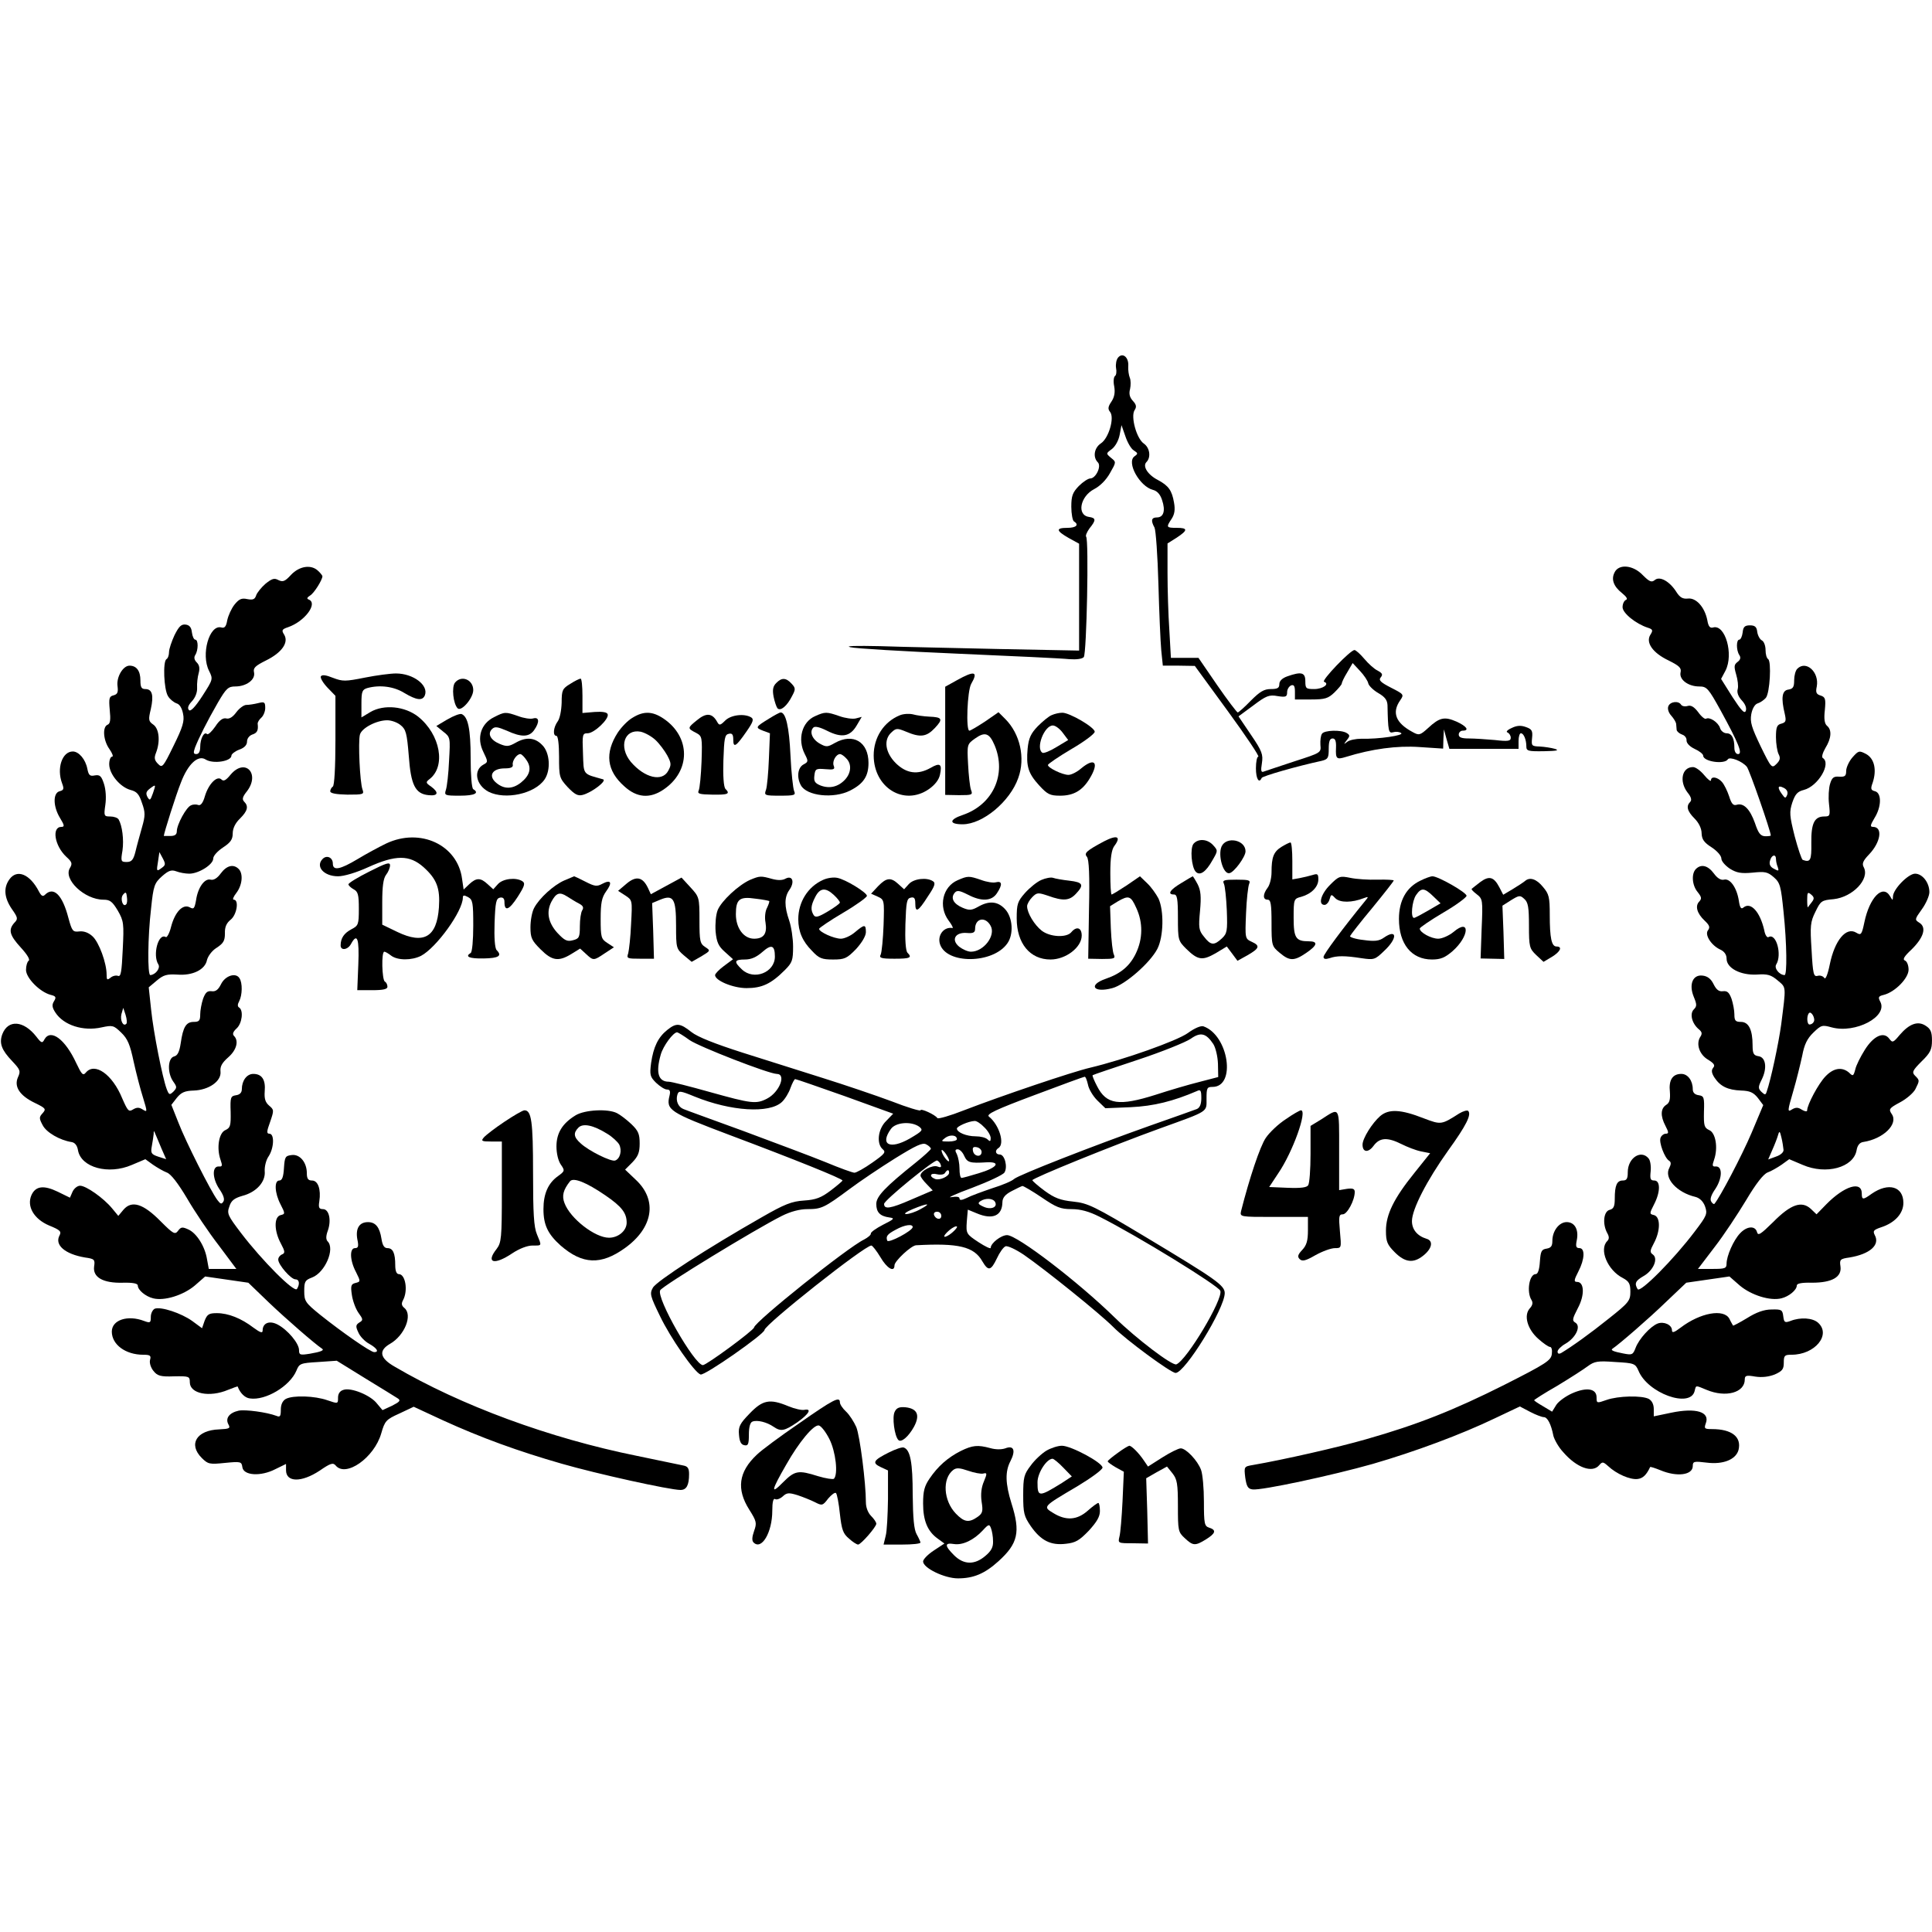
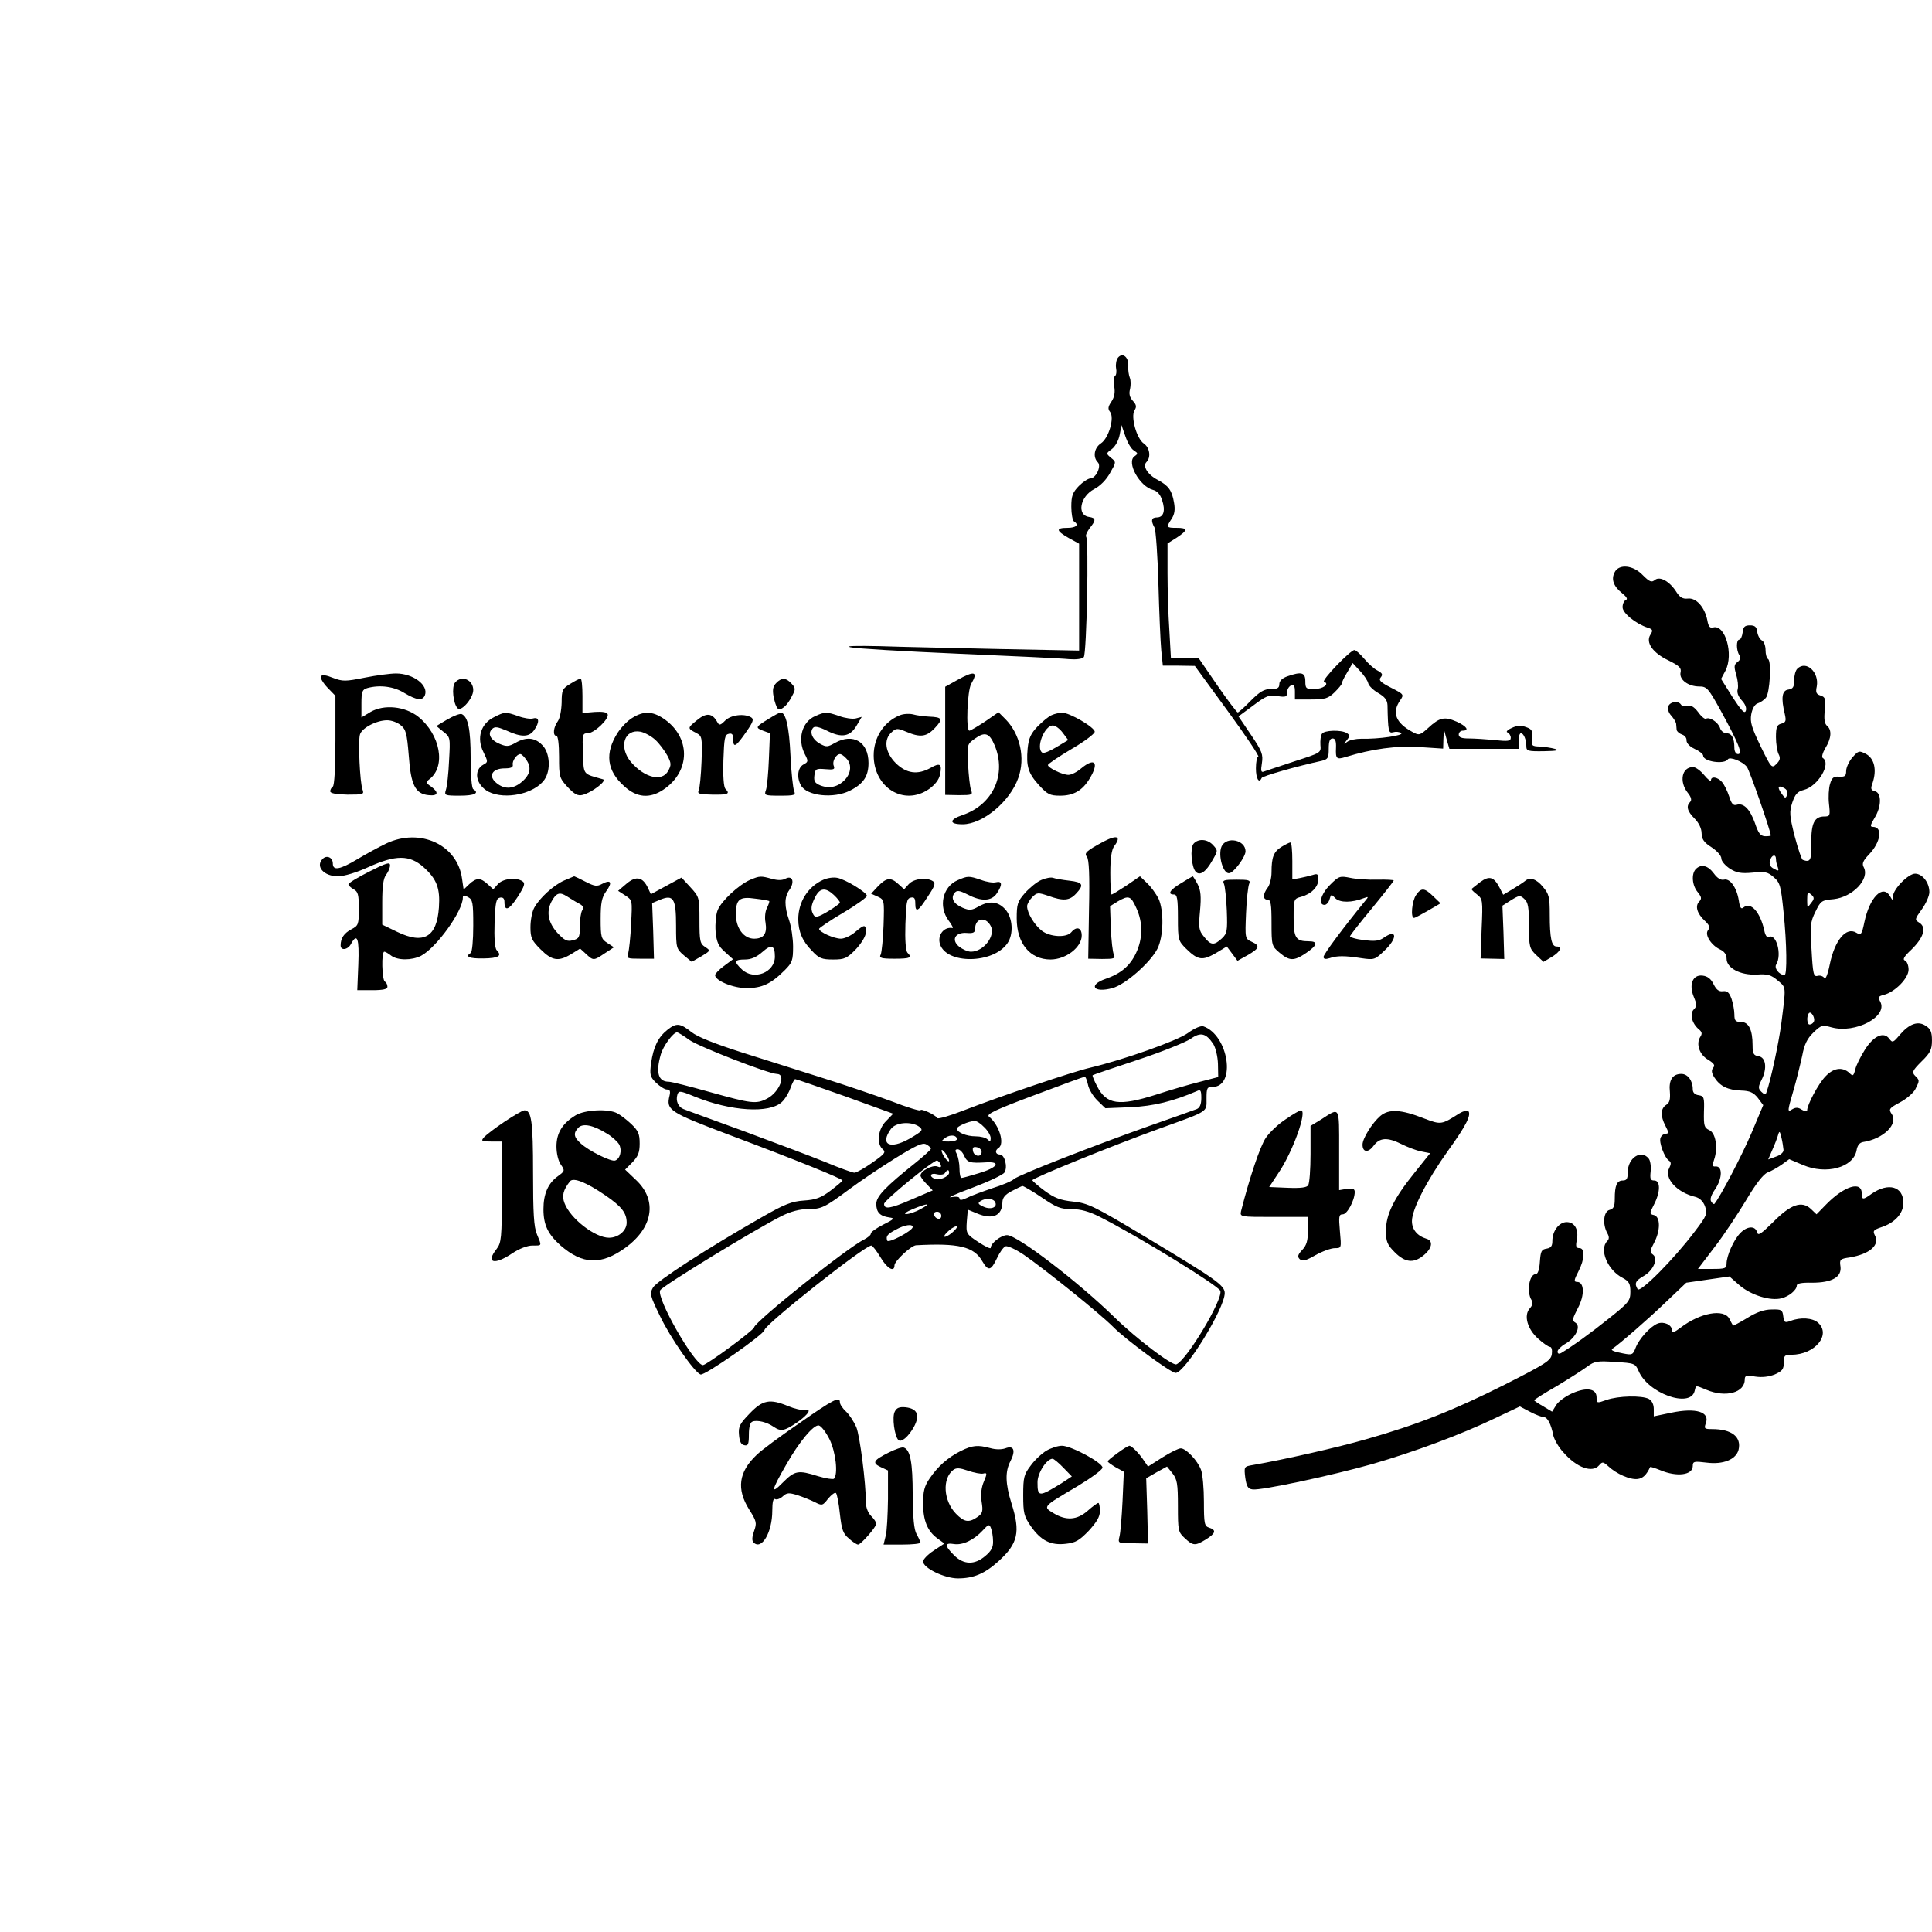
<svg xmlns="http://www.w3.org/2000/svg" version="1.1" width="743pt" height="743pt">
  <svg version="1.0" width="743pt" height="743pt" viewBox="0 0 743 743" preserveAspectRatio="xMidYMid meet">
    <g transform="translate(0,743) scale(0.1,-0.1)" fill="#000000" stroke="none">
      <path d="M4300 6055 c-7 -8 -10 -26 -8 -40 3 -14 1 -28 -4 -31 -5 -4 -7 -21 -3 -40 4 -23 1 -41 -11 -59 -13 -19 -14 -28 -5 -39 18 -22 -5 -101 -35 -121 -26 -17 -32 -53 -12 -73 15 -15 -8 -62 -29 -62 -8 0 -28 -13 -44 -29 -24 -25 -29 -38 -29 -80 0 -27 5 -53 10 -56 21 -13 9 -25 -25 -25 -46 0 -44 -11 5 -39 l40 -22 0 -206 0 -205 -307 6 c-170 4 -375 8 -458 11 -93 2 -137 1 -115 -4 19 -5 206 -16 415 -25 209 -9 401 -18 427 -21 29 -2 50 1 56 8 11 14 20 452 9 463 -3 4 3 18 13 32 26 32 25 40 -2 44 -48 7 -34 79 20 107 23 12 46 35 61 62 24 42 24 42 4 58 -20 17 -20 17 3 34 13 10 26 33 30 55 l7 37 15 -43 c8 -24 22 -48 32 -54 17 -11 17 -13 3 -23 -32 -23 20 -116 71 -129 16 -4 28 -17 35 -39 14 -41 6 -67 -20 -67 -21 0 -24 -12 -9 -39 5 -10 12 -108 15 -217 3 -110 8 -225 11 -256 l6 -58 61 0 62 -1 127 -174 c70 -96 123 -175 117 -175 -5 0 -9 -20 -9 -45 0 -40 12 -60 22 -37 2 7 134 45 231 66 24 6 27 11 27 46 0 29 4 40 15 40 10 0 14 -10 13 -35 -2 -44 2 -47 38 -36 100 31 197 44 283 38 l91 -6 1 37 2 37 10 -37 11 -38 133 0 133 0 0 30 c0 17 4 30 9 30 11 0 21 -25 21 -51 0 -17 7 -19 68 -18 49 1 60 3 42 9 -14 4 -40 8 -58 9 -32 1 -33 3 -30 33 3 28 -1 34 -24 42 -19 7 -35 6 -55 -4 -16 -7 -23 -15 -15 -17 6 -3 12 -12 12 -20 0 -13 -10 -15 -61 -9 -34 3 -79 6 -100 6 -28 0 -39 4 -39 15 0 8 7 15 15 15 27 0 16 17 -24 35 -46 20 -65 16 -109 -25 -31 -28 -35 -29 -60 -15 -65 35 -80 75 -47 122 15 22 14 23 -35 48 -41 21 -49 29 -40 40 9 11 6 16 -12 26 -13 6 -36 27 -51 45 -16 19 -33 34 -38 34 -16 0 -129 -118 -117 -122 23 -8 -4 -28 -38 -28 -31 0 -34 2 -34 30 0 34 -15 38 -69 19 -20 -7 -31 -18 -31 -30 0 -15 -7 -19 -33 -19 -26 0 -42 -10 -77 -45 -24 -25 -47 -45 -50 -45 -3 0 -39 47 -79 105 l-72 105 -53 0 -53 0 -6 107 c-4 58 -7 157 -7 219 l0 114 35 22 c44 29 44 38 0 38 -40 0 -41 2 -19 35 11 17 14 35 9 62 -8 47 -21 65 -62 87 -39 20 -60 53 -44 69 18 18 13 55 -10 71 -28 19 -51 103 -36 128 9 13 7 22 -6 36 -13 14 -16 28 -11 46 3 14 3 34 -1 43 -4 10 -7 30 -6 44 3 34 -21 55 -39 34z m962 -1253 c2 -9 19 -26 38 -37 26 -15 35 -27 36 -47 2 -101 4 -109 22 -104 9 3 23 2 30 -3 15 -9 -87 -24 -152 -22 -22 0 -46 -5 -55 -12 -14 -11 -14 -10 -2 6 13 16 13 20 0 28 -21 13 -87 11 -95 -3 -5 -7 -7 -26 -6 -43 3 -30 2 -30 -100 -63 -57 -19 -109 -36 -117 -39 -11 -5 -13 2 -8 32 5 33 1 46 -42 109 l-48 71 57 42 c49 37 61 42 93 36 32 -5 37 -3 37 15 0 11 7 22 15 26 11 4 15 -2 15 -24 l0 -30 62 0 c54 0 66 4 90 27 15 15 28 30 28 34 0 4 9 24 21 43 l21 36 28 -30 c16 -17 30 -38 32 -48z" />
-       <path d="M1119 5219 c-23 -25 -31 -28 -48 -20 -16 9 -25 6 -50 -14 -16 -14 -33 -35 -36 -45 -5 -15 -12 -18 -34 -14 -22 5 -32 0 -49 -21 -12 -15 -24 -42 -28 -60 -4 -24 -10 -32 -23 -28 -46 12 -79 -104 -47 -167 16 -32 15 -33 -26 -97 -28 -43 -45 -60 -51 -54 -7 7 -4 18 11 34 13 14 21 34 20 52 -1 17 2 42 6 56 5 18 3 31 -7 41 -10 10 -12 20 -6 29 12 19 12 59 0 59 -5 0 -11 12 -13 28 -2 19 -9 28 -24 30 -17 2 -26 -7 -43 -41 -11 -24 -21 -53 -21 -65 0 -11 -4 -24 -10 -27 -14 -9 -10 -116 6 -142 7 -12 22 -24 33 -28 12 -3 21 -19 25 -40 6 -28 -1 -51 -36 -122 -41 -84 -44 -87 -60 -71 -14 14 -16 23 -8 43 17 44 12 92 -10 108 -19 13 -20 19 -10 60 12 54 5 77 -21 77 -15 0 -19 7 -19 33 0 37 -15 57 -42 57 -25 0 -51 -44 -46 -79 3 -23 0 -31 -15 -35 -17 -4 -19 -11 -15 -56 4 -38 2 -53 -8 -57 -21 -8 -17 -61 7 -94 11 -16 16 -29 10 -29 -6 0 -11 -13 -11 -29 0 -38 42 -88 82 -99 24 -6 33 -16 44 -50 13 -36 13 -49 0 -94 -8 -29 -20 -71 -25 -93 -8 -32 -15 -40 -34 -40 -22 0 -23 3 -16 44 6 42 -1 96 -15 120 -4 6 -18 11 -32 11 -24 0 -25 2 -19 44 4 27 2 59 -5 81 -10 31 -16 36 -35 33 -19 -4 -24 0 -29 25 -7 37 -33 67 -56 67 -41 0 -63 -65 -41 -123 8 -21 6 -26 -10 -30 -26 -7 -25 -59 2 -103 17 -28 18 -34 5 -34 -38 0 -26 -73 19 -115 22 -20 24 -26 14 -43 -27 -43 56 -122 129 -122 25 0 34 -7 55 -42 23 -40 24 -50 19 -150 -4 -85 -7 -105 -18 -101 -8 3 -21 0 -29 -7 -13 -10 -15 -9 -15 12 0 44 -29 124 -54 147 -15 14 -33 21 -51 19 -25 -3 -28 1 -42 52 -23 89 -57 122 -90 89 -8 -8 -14 -5 -23 12 -35 68 -85 88 -114 47 -23 -32 -20 -70 9 -113 24 -34 25 -39 10 -54 -24 -27 -18 -48 25 -95 24 -26 37 -47 30 -51 -5 -3 -10 -19 -10 -35 0 -31 53 -85 95 -96 20 -5 22 -9 13 -24 -9 -14 -8 -24 5 -44 32 -49 107 -73 178 -57 42 9 46 8 75 -20 25 -24 34 -46 48 -112 10 -45 26 -107 36 -138 17 -56 17 -57 -1 -46 -14 9 -23 9 -38 0 -16 -10 -20 -5 -41 43 -38 93 -106 140 -140 99 -11 -13 -16 -7 -37 37 -42 91 -98 133 -122 91 -8 -16 -12 -15 -31 10 -49 63 -109 67 -131 10 -13 -35 -3 -61 38 -104 31 -33 33 -38 22 -62 -16 -36 7 -71 66 -99 41 -20 43 -23 29 -39 -14 -15 -14 -20 0 -46 14 -28 66 -58 111 -65 13 -2 22 -13 25 -32 12 -66 117 -95 207 -56 l52 22 29 -21 c16 -11 40 -25 53 -30 16 -5 44 -42 78 -99 29 -50 84 -132 122 -181 l68 -91 -53 0 -53 0 -7 38 c-8 49 -40 100 -72 114 -22 10 -28 10 -39 -5 -12 -16 -18 -13 -67 36 -67 68 -111 82 -143 45 l-20 -24 -24 29 c-33 40 -100 87 -123 87 -10 0 -23 -10 -29 -23 l-10 -23 -47 23 c-54 26 -85 22 -101 -13 -19 -43 9 -92 68 -117 42 -17 48 -23 40 -38 -20 -37 21 -72 98 -85 36 -5 39 -8 35 -34 -6 -42 34 -65 110 -63 40 1 58 -3 58 -11 0 -17 30 -42 59 -49 43 -11 116 12 160 49 l40 35 83 -12 83 -12 80 -77 c63 -60 174 -157 204 -177 9 -6 -6 -12 -47 -19 -38 -6 -42 -5 -42 14 0 26 -44 78 -82 98 -32 17 -58 6 -58 -23 0 -11 -9 -8 -35 11 -47 36 -97 56 -141 56 -30 0 -37 -4 -47 -29 l-10 -29 -38 28 c-42 30 -120 56 -144 47 -8 -4 -15 -18 -15 -31 0 -23 -2 -25 -26 -16 -63 24 -124 4 -124 -41 0 -50 53 -89 121 -89 26 0 31 -3 26 -20 -3 -11 3 -30 13 -42 15 -19 27 -23 79 -21 58 1 61 0 61 -23 0 -44 76 -59 147 -29 20 8 37 14 37 13 9 -25 28 -44 47 -46 60 -9 154 47 179 107 11 27 15 29 83 33 l72 5 110 -68 c61 -37 117 -72 125 -77 12 -8 7 -13 -22 -28 l-37 -17 -21 25 c-24 32 -100 63 -129 53 -14 -4 -21 -15 -21 -30 0 -24 0 -24 -41 -10 -48 17 -132 20 -160 5 -12 -7 -19 -21 -19 -41 0 -26 -3 -30 -17 -24 -37 14 -119 25 -145 20 -36 -8 -52 -29 -40 -52 9 -16 5 -18 -35 -20 -87 -3 -120 -57 -67 -110 24 -24 30 -25 89 -19 61 6 64 5 67 -16 4 -33 71 -37 127 -8 l41 20 0 -24 c0 -47 59 -48 129 -2 42 29 52 32 62 20 39 -47 148 30 175 123 14 49 19 54 70 77 l55 26 112 -52 c149 -68 290 -119 457 -167 135 -39 416 -101 457 -101 23 0 33 18 33 61 0 22 -5 30 -22 33 -13 3 -93 19 -178 37 -337 68 -678 194 -932 343 -58 33 -63 62 -18 88 56 32 88 111 55 138 -11 9 -12 17 -5 30 20 37 9 100 -16 100 -9 0 -14 12 -14 34 0 47 -9 66 -30 66 -12 0 -19 10 -23 36 -7 45 -23 64 -52 64 -33 0 -48 -24 -41 -65 6 -28 4 -35 -9 -35 -21 0 -20 -47 4 -92 18 -36 18 -37 -2 -42 -17 -4 -19 -11 -14 -45 3 -22 14 -53 25 -69 19 -26 19 -29 4 -38 -14 -9 -15 -15 -4 -38 6 -15 25 -35 42 -44 30 -17 39 -32 19 -32 -14 0 -123 76 -207 143 -58 47 -62 53 -62 92 0 36 3 42 30 52 50 19 89 110 60 139 -7 7 -7 21 1 42 14 41 4 82 -19 82 -15 0 -18 6 -14 30 7 46 -5 80 -28 80 -15 0 -20 7 -20 28 0 42 -27 74 -58 70 -25 -3 -27 -7 -30 -50 -2 -34 -7 -48 -18 -48 -20 0 -18 -48 5 -92 18 -35 18 -37 0 -41 -26 -7 -25 -61 1 -109 16 -30 17 -37 5 -42 -8 -3 -15 -12 -15 -20 0 -20 49 -76 66 -76 15 0 18 -18 6 -37 -10 -16 -135 110 -215 215 -51 67 -55 75 -45 102 7 23 19 32 50 41 54 14 90 54 86 95 -1 17 5 43 15 57 21 32 23 87 3 87 -11 0 -11 8 3 46 15 44 15 46 -4 62 -15 13 -19 27 -17 55 4 45 -11 67 -44 67 -25 0 -44 -26 -44 -59 0 -13 -8 -21 -22 -23 -21 -3 -23 -8 -21 -64 1 -53 -1 -61 -20 -70 -25 -10 -35 -68 -19 -114 8 -23 7 -27 -6 -26 -27 2 -26 -45 1 -86 16 -23 22 -40 16 -49 -7 -11 -11 -10 -23 6 -25 33 -122 225 -150 298 l-27 68 21 27 c17 21 31 27 65 28 58 2 107 36 103 73 -2 19 5 33 30 55 32 28 41 63 22 82 -7 7 -4 16 10 29 21 19 27 69 10 80 -7 4 -7 12 0 25 12 23 13 70 1 88 -14 23 -55 10 -71 -23 -11 -22 -21 -29 -36 -27 -17 2 -24 -5 -33 -29 -6 -18 -11 -45 -11 -60 0 -24 -4 -29 -25 -29 -29 0 -41 -19 -50 -82 -5 -33 -12 -48 -26 -51 -24 -7 -26 -63 -3 -96 15 -21 15 -24 1 -39 -15 -14 -17 -13 -26 10 -16 43 -51 218 -60 307 l-9 84 31 26 c26 22 39 25 78 23 60 -5 108 19 115 56 4 15 19 36 37 47 26 17 32 27 32 55 -1 25 6 40 22 53 24 19 33 77 12 77 -6 0 -1 12 10 26 23 30 27 74 9 92 -20 20 -46 14 -69 -17 -13 -18 -27 -27 -39 -24 -23 6 -49 -30 -56 -79 -6 -33 -9 -36 -25 -27 -26 13 -56 -18 -71 -75 -6 -25 -16 -42 -20 -40 -29 18 -52 -69 -29 -105 9 -14 -11 -40 -31 -41 -11 0 -10 146 3 256 9 88 13 98 42 124 25 22 36 26 55 19 13 -5 35 -9 50 -9 36 0 92 35 92 58 0 11 17 29 38 43 29 19 37 31 37 54 0 19 10 40 28 57 29 29 34 47 16 65 -9 9 -6 19 10 39 53 68 -6 131 -62 65 -18 -22 -27 -27 -35 -19 -17 17 -50 -17 -64 -64 -7 -25 -16 -37 -25 -34 -7 3 -20 3 -28 -1 -18 -6 -55 -74 -55 -100 0 -13 -8 -18 -25 -18 -14 0 -25 0 -25 0 0 10 47 159 66 206 27 71 66 107 95 88 29 -18 99 -7 99 15 0 6 14 17 30 23 20 7 30 18 30 31 0 12 9 23 20 27 19 6 24 16 21 41 -1 6 6 17 14 24 8 7 15 24 15 37 0 23 -3 25 -27 19 -16 -4 -36 -7 -46 -7 -9 0 -27 -13 -38 -28 -14 -19 -27 -27 -39 -24 -12 3 -26 -6 -42 -31 -14 -20 -28 -33 -32 -29 -11 11 -26 -18 -26 -49 0 -18 -5 -28 -15 -28 -11 0 -12 5 -5 25 14 36 47 102 88 173 32 55 40 62 67 62 42 0 78 26 72 54 -4 17 4 25 46 46 61 30 88 69 70 99 -11 17 -9 21 15 29 64 22 115 91 80 106 -9 3 -8 8 5 16 15 9 47 60 47 74 0 2 -7 12 -16 20 -26 26 -72 20 -105 -15z m-531 -840 c-10 -28 -12 -29 -21 -14 -7 14 -5 21 9 32 24 18 24 17 12 -18z m35 -286 c-21 -16 -22 -15 -15 26 l5 34 13 -24 c11 -21 11 -26 -3 -36z m-138 -141 c-12 -13 -24 22 -12 37 10 12 13 11 15 -8 2 -13 1 -26 -3 -29z m1 -459 c-12 -13 -25 13 -19 37 l7 24 9 -27 c5 -16 6 -31 3 -34z m135 -480 l18 -41 -31 10 c-27 9 -29 14 -24 41 3 16 6 37 7 46 0 13 1 14 6 1 4 -8 14 -34 24 -57z" />
      <path d="M6210 5230 c-15 -27 -5 -55 28 -81 17 -14 23 -23 15 -26 -7 -3 -13 -15 -13 -28 0 -23 51 -64 97 -79 19 -6 21 -10 10 -27 -19 -30 9 -70 70 -99 42 -21 50 -29 46 -46 -6 -28 30 -54 72 -54 29 0 35 -7 82 -92 70 -128 86 -168 67 -168 -8 0 -14 10 -14 24 0 37 -10 56 -30 56 -10 0 -22 9 -25 20 -7 22 -40 44 -54 36 -4 -3 -18 8 -30 25 -16 21 -28 28 -41 24 -10 -3 -21 -1 -25 5 -10 16 -42 12 -49 -6 -4 -10 1 -25 11 -36 10 -11 18 -25 19 -31 0 -7 2 -17 2 -24 1 -6 10 -14 21 -18 10 -3 18 -13 17 -23 0 -10 12 -23 31 -32 18 -8 33 -20 33 -26 0 -23 82 -35 95 -14 7 11 55 -7 73 -29 10 -12 92 -248 92 -264 0 -2 -10 -3 -22 -3 -18 1 -26 12 -39 51 -19 53 -43 78 -70 70 -13 -4 -20 3 -29 32 -7 21 -19 46 -28 56 -17 19 -42 23 -42 6 0 -6 -12 3 -26 20 -14 17 -33 31 -43 31 -43 0 -54 -55 -21 -98 14 -17 17 -29 10 -36 -16 -16 -12 -35 17 -64 16 -16 27 -38 27 -57 1 -23 9 -35 39 -54 21 -14 37 -32 37 -43 0 -10 15 -27 33 -39 26 -16 43 -19 87 -15 48 5 58 3 82 -18 24 -21 27 -34 37 -132 13 -124 14 -244 4 -244 -21 1 -41 27 -32 41 23 37 0 123 -30 105 -5 -3 -13 8 -16 26 -16 71 -52 111 -80 88 -9 -8 -14 -1 -18 27 -8 50 -34 86 -57 80 -12 -3 -26 6 -39 24 -23 31 -49 37 -69 17 -18 -18 -15 -63 7 -89 15 -19 16 -25 6 -36 -17 -17 -9 -46 21 -74 18 -17 21 -25 13 -36 -15 -17 12 -59 47 -75 15 -7 24 -19 24 -35 0 -36 53 -64 116 -61 42 3 55 -1 81 -23 33 -28 32 -19 13 -169 -10 -73 -40 -214 -56 -259 -4 -13 -7 -12 -20 0 -13 13 -13 19 1 47 22 44 16 86 -12 90 -19 3 -23 10 -23 42 0 60 -15 90 -45 90 -21 0 -25 5 -25 29 0 15 -5 42 -11 60 -9 24 -16 31 -33 29 -15 -2 -25 5 -36 27 -10 21 -24 31 -42 33 -38 5 -54 -34 -34 -82 12 -29 12 -36 0 -48 -17 -17 -7 -55 20 -77 12 -10 13 -17 4 -30 -16 -27 -2 -68 32 -87 22 -14 27 -21 18 -31 -7 -9 -6 -20 6 -38 22 -33 51 -47 102 -49 33 -1 47 -7 64 -28 l21 -28 -45 -107 c-37 -87 -122 -249 -143 -273 -2 -2 -8 2 -12 9 -6 9 0 26 16 49 27 41 28 88 1 86 -13 -1 -14 3 -6 26 16 46 6 104 -19 114 -19 9 -21 17 -20 70 2 56 0 61 -20 64 -15 2 -23 10 -23 23 0 33 -19 59 -44 59 -34 0 -49 -24 -44 -69 2 -29 -1 -42 -14 -50 -22 -14 -23 -43 -3 -81 13 -25 13 -30 1 -30 -7 0 -17 -7 -20 -16 -7 -17 16 -78 33 -88 8 -5 8 -13 1 -27 -22 -39 28 -95 100 -112 16 -4 30 -17 37 -36 10 -29 8 -35 -40 -98 -80 -106 -209 -236 -219 -221 -13 22 -9 32 22 50 38 21 58 67 37 83 -13 9 -12 15 4 45 25 47 25 100 0 107 -18 4 -18 6 0 41 25 48 25 92 1 92 -15 0 -17 6 -14 35 2 19 -1 42 -8 50 -29 35 -80 2 -80 -53 0 -25 -4 -32 -19 -32 -23 0 -31 -19 -31 -70 0 -29 -4 -39 -20 -43 -23 -6 -28 -54 -9 -89 8 -14 8 -23 0 -31 -32 -32 1 -112 60 -142 24 -13 29 -22 29 -53 0 -34 -6 -42 -83 -103 -71 -57 -142 -108 -184 -133 -8 -4 -13 -2 -13 6 0 7 14 21 30 30 40 23 61 67 39 81 -14 8 -12 15 9 56 27 50 25 101 -3 101 -13 0 -12 7 5 40 25 48 26 90 4 90 -13 0 -15 7 -10 31 8 40 -8 69 -39 69 -29 0 -55 -34 -55 -72 0 -20 -5 -27 -22 -30 -20 -3 -23 -10 -26 -50 -2 -32 -8 -48 -16 -48 -25 0 -36 -69 -16 -100 6 -10 4 -20 -7 -32 -24 -27 -9 -80 33 -117 19 -17 39 -31 45 -31 6 0 9 -12 7 -27 -3 -25 -21 -37 -183 -119 -193 -97 -334 -153 -531 -209 -107 -31 -319 -79 -435 -99 -35 -6 -35 -6 -30 -49 5 -33 10 -43 28 -45 32 -5 307 54 462 98 162 47 340 113 471 176 l95 45 40 -21 c21 -11 45 -20 52 -20 14 0 28 -26 37 -72 4 -15 20 -44 38 -63 52 -60 112 -81 138 -50 12 14 15 14 34 -3 33 -31 85 -53 113 -50 21 2 35 16 49 46 1 2 19 -4 39 -12 64 -27 125 -19 125 16 0 18 5 19 54 13 63 -8 112 12 122 49 12 50 -26 80 -102 80 -29 0 -31 2 -24 22 17 44 -37 61 -133 41 l-67 -14 0 28 c0 18 -7 32 -19 39 -27 14 -118 12 -163 -4 -37 -13 -38 -13 -38 10 0 34 -38 40 -93 16 -25 -11 -53 -31 -62 -45 l-16 -26 -35 21 c-19 11 -34 21 -34 23 0 2 39 27 88 55 48 29 101 63 117 75 27 20 39 22 107 17 73 -4 77 -6 89 -33 35 -87 199 -146 216 -79 6 24 2 23 46 5 74 -31 147 -11 147 40 0 15 6 17 40 11 26 -4 52 -1 75 8 29 13 35 20 35 45 0 28 3 31 30 31 90 0 153 77 102 123 -21 19 -68 22 -106 7 -22 -8 -25 -6 -28 18 -3 25 -7 27 -45 26 -29 0 -59 -11 -94 -33 -28 -17 -53 -30 -54 -29 -1 2 -8 13 -14 26 -21 40 -112 24 -188 -34 -25 -19 -33 -21 -33 -10 0 21 -31 35 -55 26 -28 -11 -72 -59 -85 -94 -10 -26 -13 -28 -48 -21 -36 7 -49 12 -41 18 27 18 141 117 204 178 l80 76 83 12 83 12 40 -35 c44 -37 117 -60 160 -49 29 7 59 32 59 49 0 8 18 12 59 11 77 0 115 22 109 63 -4 26 -1 29 35 34 78 13 118 48 97 86 -8 16 -5 20 24 30 53 17 86 53 86 94 0 63 -57 80 -122 35 -33 -24 -38 -24 -38 1 0 50 -67 29 -136 -41 l-38 -39 -22 21 c-35 32 -77 18 -145 -51 -48 -47 -58 -54 -62 -38 -7 25 -39 23 -65 -5 -25 -26 -52 -87 -52 -117 0 -18 -6 -20 -55 -20 l-55 0 64 84 c35 45 89 127 121 180 38 64 67 101 83 107 14 5 38 19 54 30 l29 21 52 -22 c90 -39 195 -10 207 56 3 19 12 30 25 32 79 12 137 70 110 108 -12 18 -10 22 31 44 25 13 52 36 60 51 17 34 17 34 -1 52 -13 13 -10 20 25 55 34 33 40 46 40 81 0 32 -5 44 -24 56 -30 20 -63 8 -100 -35 -25 -30 -28 -31 -40 -15 -21 29 -60 12 -94 -42 -17 -27 -34 -61 -37 -76 -7 -26 -9 -27 -24 -12 -27 23 -60 18 -91 -15 -27 -28 -70 -109 -70 -130 0 -6 -8 -5 -20 2 -15 10 -24 10 -39 1 -17 -11 -17 -6 5 69 13 44 28 106 35 138 8 43 19 66 43 89 30 29 34 30 70 20 92 -25 218 42 187 99 -9 17 -7 21 14 26 43 11 95 64 95 97 0 16 -6 32 -14 35 -10 4 -3 16 25 42 47 46 59 85 31 103 -19 12 -19 13 9 52 16 22 29 52 29 66 0 37 -27 71 -55 71 -26 0 -85 -60 -85 -88 -1 -16 -1 -16 -11 1 -28 48 -79 -4 -99 -100 -10 -48 -13 -51 -31 -40 -39 24 -83 -29 -102 -122 -8 -40 -17 -60 -21 -52 -5 7 -16 11 -26 8 -15 -4 -18 7 -23 99 -6 93 -5 108 15 148 20 41 23 44 70 48 73 8 139 77 116 122 -8 14 -4 25 20 50 45 47 54 106 15 106 -12 0 -10 7 6 34 27 43 28 96 2 103 -16 4 -18 9 -9 33 16 49 7 92 -25 110 -27 14 -29 14 -53 -13 -13 -15 -24 -39 -24 -52 0 -20 -5 -23 -27 -22 -21 2 -28 -4 -35 -28 -5 -16 -7 -51 -4 -77 5 -45 4 -48 -18 -48 -38 0 -51 -26 -50 -102 1 -66 -3 -76 -33 -65 -4 1 -18 42 -31 91 -20 80 -21 93 -9 130 11 32 20 42 44 48 55 14 107 102 73 123 -5 3 -1 19 10 38 23 37 26 70 6 86 -9 8 -12 26 -8 60 4 43 2 50 -16 56 -17 5 -20 12 -15 35 10 55 -41 102 -75 68 -7 -7 -12 -27 -12 -44 0 -26 -4 -33 -22 -36 -25 -3 -29 -32 -14 -94 6 -27 4 -32 -13 -37 -17 -4 -21 -13 -21 -52 0 -25 5 -55 10 -65 8 -15 6 -24 -8 -38 -18 -18 -20 -16 -61 68 -35 73 -41 93 -36 123 4 22 14 39 25 42 10 3 24 13 31 21 16 19 22 141 9 149 -6 4 -10 19 -10 35 0 16 -6 33 -14 37 -8 4 -16 19 -18 33 -2 19 -9 25 -28 25 -20 0 -26 -6 -28 -27 -2 -16 -8 -28 -13 -28 -12 0 -12 -41 0 -59 7 -10 4 -19 -7 -27 -13 -10 -14 -17 -5 -48 6 -20 9 -45 6 -56 -4 -13 2 -29 16 -44 13 -14 19 -29 15 -40 -5 -12 -17 1 -51 53 l-44 70 17 32 c32 63 -1 178 -47 166 -13 -4 -19 4 -23 28 -10 50 -43 87 -75 83 -19 -2 -30 4 -43 24 -26 42 -64 63 -83 48 -13 -11 -21 -8 -47 18 -37 39 -91 44 -108 12z m663 -857 c-6 -14 -8 -14 -20 3 -19 26 -16 36 7 24 12 -6 17 -16 13 -27z m-43 -247 c0 -8 3 -22 7 -31 5 -15 3 -16 -15 -6 -14 7 -19 17 -15 31 6 23 23 27 23 6z m138 -165 c-7 -9 -14 -18 -15 -20 -2 -2 -3 10 -3 29 0 28 2 31 15 20 12 -10 13 -16 3 -29z m7 -461 c-3 -6 -10 -10 -16 -10 -10 0 -12 33 -2 44 9 9 26 -22 18 -34z m-116 -492 c1 -9 -11 -20 -29 -26 l-30 -11 16 37 c9 20 19 46 22 57 5 17 7 16 13 -10 4 -16 7 -37 8 -47z" />
      <path d="M1234 4829 c-3 -6 8 -25 25 -43 l31 -32 0 -171 c0 -104 -4 -174 -10 -178 -5 -3 -10 -12 -10 -18 0 -8 22 -12 66 -13 62 0 65 1 58 20 -10 28 -17 182 -10 210 6 26 64 56 105 56 16 0 39 -8 52 -19 20 -16 24 -31 31 -117 8 -113 25 -147 76 -152 37 -4 41 10 10 33 -21 14 -21 17 -7 28 65 49 43 172 -43 241 -51 40 -131 48 -183 18 l-35 -21 0 53 c0 47 3 54 23 60 48 13 102 6 142 -19 47 -28 70 -31 79 -9 15 39 -45 84 -111 84 -21 0 -75 -7 -120 -16 -75 -15 -85 -15 -122 -1 -27 11 -42 13 -47 6z" />
      <path d="M3680 4814 l-45 -25 0 -208 0 -208 53 -1 c51 0 54 1 46 21 -4 12 -9 56 -11 98 -4 76 -4 77 27 99 38 27 55 21 75 -26 47 -112 -6 -228 -122 -268 -54 -18 -54 -36 -1 -36 77 0 182 87 214 178 28 77 7 170 -50 227 l-26 26 -52 -36 c-29 -19 -56 -35 -60 -35 -14 0 -8 154 7 180 28 48 13 52 -55 14z" />
      <path d="M1750 4805 c-14 -17 -7 -82 10 -99 14 -14 60 39 60 70 0 40 -45 59 -70 29z" />
      <path d="M2193 4800 c-30 -18 -33 -24 -33 -72 -1 -31 -7 -61 -15 -72 -17 -23 -20 -56 -5 -56 6 0 10 -33 10 -80 0 -77 1 -82 33 -117 27 -28 39 -35 58 -30 35 9 95 55 78 60 -79 22 -74 15 -77 100 -3 73 -2 77 18 77 25 0 83 55 77 73 -2 8 -20 11 -50 9 l-47 -4 0 66 c0 36 -3 66 -7 66 -5 0 -23 -9 -40 -20z" />
      <path d="M2985 4803 c-12 -12 -15 -25 -10 -52 4 -20 11 -40 15 -45 12 -12 37 9 56 47 14 26 14 31 -2 48 -21 23 -38 24 -59 2z" />
      <path d="M1720 4663 l-42 -25 27 -22 c27 -21 27 -23 22 -111 -2 -50 -8 -100 -12 -112 -7 -22 -5 -23 54 -23 56 0 76 10 51 25 -6 4 -10 55 -10 120 0 111 -10 159 -35 169 -7 2 -31 -7 -55 -21z" />
      <path d="M1900 4672 c-51 -25 -68 -80 -41 -134 18 -37 18 -39 1 -48 -41 -22 -30 -79 19 -105 64 -32 177 -8 215 47 25 36 21 104 -9 133 -28 29 -62 32 -103 8 -25 -14 -34 -15 -60 -4 -36 15 -48 39 -30 57 11 11 21 9 57 -6 56 -26 86 -25 105 2 22 31 20 52 -4 45 -10 -3 -36 1 -57 9 -49 17 -52 17 -93 -4z m126 -167 c19 -29 12 -57 -23 -85 -32 -25 -64 -26 -94 -1 -33 27 -16 56 32 56 23 0 33 4 31 14 -3 14 15 41 29 41 5 0 16 -11 25 -25z" />
      <path d="M2433 4670 c-18 -10 -43 -36 -57 -57 -51 -79 -43 -147 25 -207 48 -44 98 -48 150 -13 106 71 106 203 0 274 -42 28 -76 29 -118 3z m88 -86 c15 -14 35 -41 45 -59 16 -30 16 -37 4 -59 -23 -44 -91 -28 -144 34 -48 58 -25 128 38 116 17 -4 42 -18 57 -32z" />
      <path d="M2680 4660 c-37 -30 -37 -31 -2 -49 22 -12 23 -16 20 -109 -2 -53 -7 -104 -11 -112 -6 -13 3 -15 53 -16 60 -1 69 3 50 22 -7 7 -10 51 -8 110 3 85 5 99 21 102 13 3 17 -3 17 -23 0 -33 11 -26 51 32 25 36 29 47 18 54 -26 16 -78 10 -100 -12 -19 -19 -23 -20 -31 -5 -19 34 -42 36 -78 6z" />
      <path d="M2957 4666 c-52 -32 -53 -34 -23 -46 l27 -10 -4 -98 c-2 -53 -7 -107 -11 -119 -8 -22 -6 -23 54 -23 56 0 61 2 54 18 -4 9 -11 71 -14 137 -5 109 -18 166 -38 165 -4 0 -24 -11 -45 -24z" />
      <path d="M3135 4676 c-51 -22 -69 -89 -40 -146 14 -27 14 -30 -5 -40 -22 -12 -27 -49 -10 -80 22 -41 126 -53 190 -20 51 26 70 55 70 106 0 81 -59 116 -129 77 -28 -16 -33 -17 -58 -3 -30 17 -41 46 -25 62 6 6 24 2 52 -12 57 -29 89 -23 114 19 l20 34 -23 -6 c-12 -3 -41 1 -63 9 -49 17 -55 17 -93 0z m119 -162 c22 -21 20 -56 -4 -82 -26 -28 -59 -36 -94 -23 -22 9 -27 16 -24 39 3 25 6 27 42 24 33 -3 38 -1 32 14 -6 16 9 44 25 44 4 0 15 -7 23 -16z" />
      <path d="M3460 4679 c-61 -25 -100 -85 -100 -154 0 -124 116 -196 212 -130 23 16 39 36 43 56 9 41 0 47 -36 26 -50 -28 -93 -22 -134 18 -41 41 -48 91 -16 119 17 16 22 16 56 2 54 -23 78 -20 110 14 33 35 29 42 -22 44 -21 1 -49 5 -63 9 -14 3 -36 2 -50 -4z" />
      <path d="M4045 4680 c-11 -4 -35 -24 -54 -43 -27 -28 -35 -46 -39 -86 -6 -68 2 -95 44 -141 32 -35 42 -40 81 -40 51 0 85 19 113 65 38 62 21 84 -32 40 -16 -14 -38 -25 -49 -25 -23 0 -79 27 -79 38 0 4 41 32 90 61 50 29 90 59 90 67 0 17 -98 74 -125 73 -11 0 -29 -4 -40 -9z m42 -68 l21 -28 -45 -27 c-24 -15 -49 -25 -54 -22 -27 17 7 105 40 105 10 0 27 -13 38 -28z" />
      <path d="M1485 4186 c-27 -13 -77 -40 -110 -60 -67 -40 -95 -46 -95 -17 0 23 -23 34 -39 18 -29 -29 4 -67 59 -67 23 0 70 14 116 35 106 48 159 48 213 0 51 -46 64 -81 59 -155 -8 -114 -58 -143 -160 -94 l-58 28 0 86 c0 60 4 92 15 106 8 10 15 27 15 36 0 14 -15 9 -80 -24 -44 -22 -80 -44 -80 -49 0 -4 9 -13 20 -19 17 -9 20 -21 20 -75 0 -61 -2 -65 -29 -79 -28 -15 -41 -34 -41 -62 0 -21 28 -17 40 6 24 44 32 21 28 -79 l-4 -99 58 0 c42 0 58 4 58 13 0 8 -4 17 -10 20 -11 7 -14 115 -2 115 4 0 16 -7 26 -15 25 -19 79 -19 115 -1 59 31 161 172 161 224 0 10 5 10 20 2 18 -10 20 -21 20 -110 0 -55 -4 -102 -10 -105 -23 -14 -6 -22 50 -21 58 1 72 10 50 32 -7 7 -10 49 -8 105 3 80 6 94 21 97 11 2 17 -3 17 -17 0 -38 18 -31 51 20 26 41 30 52 18 60 -25 16 -75 10 -94 -11 l-18 -20 -22 20 c-27 25 -43 25 -70 0 l-22 -21 -6 41 c-17 131 -161 198 -292 136z" />
      <path d="M4245 4194 c-67 -36 -77 -45 -65 -59 8 -10 11 -70 8 -203 l-3 -189 53 -1 c47 0 52 2 46 16 -5 9 -10 55 -12 102 l-3 85 29 18 c43 25 51 22 72 -25 26 -56 25 -118 -1 -173 -23 -49 -58 -79 -116 -99 -70 -24 -48 -56 25 -36 49 13 145 97 173 151 24 47 26 147 4 194 -9 17 -28 44 -43 58 l-28 27 -51 -35 c-29 -19 -55 -35 -58 -35 -3 0 -5 37 -5 83 0 58 5 89 15 103 28 37 12 45 -40 18z" />
      <path d="M4590 4185 c-14 -17 -8 -91 9 -108 16 -16 39 0 64 45 21 36 21 37 3 57 -22 25 -58 27 -76 6z" />
      <path d="M4698 4175 c-15 -34 6 -108 30 -103 18 3 62 63 62 84 0 44 -73 59 -92 19z" />
      <path d="M4928 4173 c-30 -19 -38 -39 -38 -98 0 -22 -7 -49 -15 -59 -19 -25 -19 -46 0 -46 12 0 15 -17 15 -89 0 -87 1 -90 31 -115 38 -32 55 -33 102 -1 44 30 47 45 10 45 -50 0 -58 13 -58 91 0 71 1 73 29 80 39 11 66 38 66 67 0 21 -3 23 -22 17 -13 -4 -35 -9 -50 -12 l-28 -5 0 71 c0 39 -3 71 -7 71 -5 0 -20 -8 -35 -17z" />
      <path d="M2170 4044 c-41 -18 -96 -68 -116 -106 -8 -15 -14 -48 -14 -74 0 -41 5 -51 39 -85 44 -44 69 -48 118 -18 l34 21 23 -21 c28 -26 29 -26 72 3 l35 23 -26 17 c-23 15 -25 22 -25 92 0 61 4 82 21 106 25 34 19 47 -15 29 -20 -11 -29 -10 -64 8 -23 12 -43 21 -44 21 -2 -1 -19 -8 -38 -16z m57 -89 c15 -8 19 -15 12 -26 -5 -8 -9 -35 -9 -61 0 -43 -3 -48 -27 -54 -22 -6 -32 -1 -60 29 -35 39 -43 80 -22 120 18 33 31 38 59 20 14 -9 35 -22 47 -28z" />
      <path d="M2410 4032 l-33 -28 28 -18 c27 -18 27 -18 22 -109 -2 -51 -8 -101 -11 -113 -7 -20 -4 -21 46 -21 l53 0 -3 107 -4 107 31 13 c51 21 61 4 61 -100 0 -86 1 -89 30 -114 l30 -25 37 21 c36 22 36 22 15 36 -20 13 -22 23 -22 103 0 88 -1 90 -35 127 l-34 37 -59 -32 -59 -32 -11 24 c-20 42 -45 48 -82 17z" />
      <path d="M2884 4046 c-44 -20 -109 -80 -124 -116 -7 -18 -10 -52 -8 -82 4 -42 11 -57 36 -79 l31 -28 -35 -26 c-19 -14 -34 -30 -34 -35 0 -21 69 -50 121 -50 59 0 94 16 147 69 29 29 32 38 32 91 0 31 -7 77 -15 100 -19 55 -19 90 1 118 21 30 12 57 -15 43 -12 -7 -30 -7 -52 -1 -43 12 -47 12 -85 -4z m74 -81 c2 -2 -2 -13 -8 -26 -7 -12 -10 -37 -6 -57 7 -43 -7 -62 -44 -62 -40 0 -70 41 -70 94 0 58 14 69 75 60 28 -3 51 -8 53 -9z m22 -214 c0 -61 -81 -93 -127 -49 -32 30 -29 38 12 38 24 0 44 9 67 29 35 31 48 26 48 -18z" />
      <path d="M3165 4046 c-58 -26 -95 -85 -95 -151 0 -47 16 -85 53 -122 27 -29 38 -33 81 -33 44 0 53 4 88 40 23 25 38 51 38 65 0 31 -5 31 -42 0 -16 -14 -41 -25 -54 -25 -27 0 -84 26 -84 38 1 4 42 32 93 62 51 30 92 60 91 65 -1 13 -82 63 -114 69 -14 3 -38 0 -55 -8z m42 -58 c13 -12 23 -25 23 -29 0 -4 -21 -19 -46 -34 -37 -22 -48 -25 -55 -14 -12 20 -11 36 6 69 18 36 40 38 72 8z" />
      <path d="M3683 4045 c-58 -25 -75 -101 -35 -155 13 -17 19 -30 15 -29 -33 6 -59 -28 -48 -62 25 -78 204 -76 259 3 25 35 21 100 -9 132 -28 30 -61 33 -103 9 -25 -14 -34 -15 -60 -4 -35 15 -47 37 -31 57 9 11 18 10 50 -6 53 -28 93 -26 113 5 22 33 20 48 -4 42 -10 -3 -36 1 -57 9 -47 16 -51 16 -90 -1z m127 -176 c20 -37 -27 -99 -76 -99 -12 0 -32 9 -45 19 -33 27 -15 57 30 53 24 -2 31 2 31 16 0 41 40 49 60 11z" />
      <path d="M4005 4046 c-17 -7 -45 -30 -63 -50 -29 -33 -32 -43 -32 -98 0 -96 51 -158 130 -158 59 0 120 47 120 92 0 31 -20 37 -40 13 -18 -22 -82 -19 -114 6 -28 22 -56 68 -56 94 0 8 9 24 20 35 18 18 22 18 61 5 58 -21 82 -19 107 8 32 34 27 44 -25 50 -27 3 -55 8 -63 11 -8 3 -29 -1 -45 -8z" />
      <path d="M4543 4034 c-44 -26 -55 -44 -28 -44 12 0 15 -17 15 -89 0 -86 1 -89 32 -120 45 -44 62 -46 113 -17 l43 26 21 -28 20 -27 38 21 c47 27 50 37 17 52 -26 12 -26 13 -22 110 2 53 8 104 12 113 6 14 -1 16 -49 16 -48 0 -55 -2 -48 -16 4 -9 9 -55 11 -102 3 -80 1 -89 -19 -108 -30 -28 -43 -27 -69 7 -20 24 -21 35 -15 99 5 55 3 78 -9 102 -9 17 -18 31 -19 31 -1 0 -21 -12 -44 -26z" />
      <path d="M5115 4027 c-35 -35 -47 -77 -21 -77 7 0 16 10 19 21 6 21 7 21 23 4 18 -17 63 -17 109 1 19 7 19 6 4 -12 -85 -104 -159 -204 -159 -214 0 -8 7 -10 23 -5 28 10 59 10 123 0 48 -7 52 -6 87 28 52 48 51 87 -1 51 -18 -13 -36 -15 -78 -9 -30 3 -54 11 -52 15 2 5 40 54 86 109 45 55 82 102 82 105 0 2 -28 4 -62 3 -35 -1 -82 2 -105 7 -40 8 -44 7 -78 -27z" />
-       <path d="M5462 4043 c-54 -26 -82 -77 -82 -147 0 -96 48 -156 127 -156 33 0 50 7 79 32 65 57 69 129 4 74 -17 -14 -44 -26 -59 -26 -27 0 -71 24 -71 39 0 4 41 32 90 61 50 29 90 59 90 65 0 13 -109 75 -131 75 -8 0 -29 -8 -47 -17z m50 -60 l28 -27 -48 -28 c-26 -15 -50 -28 -54 -28 -14 0 -8 65 8 88 20 29 32 28 66 -5z" />
+       <path d="M5462 4043 z m50 -60 l28 -27 -48 -28 c-26 -15 -50 -28 -54 -28 -14 0 -8 65 8 88 20 29 32 28 66 -5z" />
      <path d="M5693 4038 c-15 -12 -30 -23 -33 -26 -3 -2 6 -11 19 -21 23 -18 24 -21 19 -133 l-4 -114 46 -1 45 -1 -3 103 -4 102 33 21 c31 19 35 20 51 5 15 -13 18 -33 18 -103 0 -81 2 -88 28 -113 l28 -26 32 19 c33 20 42 40 18 40 -19 0 -26 32 -26 122 0 68 -3 80 -26 107 -25 31 -51 39 -69 23 -6 -5 -27 -19 -47 -31 l-37 -22 -15 29 c-21 40 -39 45 -73 20z" />
      <path d="M3377 4022 l-27 -29 25 -11 c26 -12 26 -13 23 -110 -2 -53 -7 -104 -11 -113 -7 -13 1 -16 53 -16 60 0 69 4 50 23 -7 7 -10 51 -8 110 3 85 5 99 21 102 13 3 17 -3 17 -22 0 -38 11 -32 48 26 27 40 31 52 20 59 -24 16 -74 10 -93 -11 l-18 -20 -22 20 c-29 27 -46 25 -78 -8z" />
      <path d="M2566 3469 c-35 -28 -53 -65 -62 -127 -6 -46 -4 -53 19 -76 15 -14 33 -26 42 -26 11 0 14 -6 10 -23 -14 -56 -2 -64 231 -152 253 -95 434 -168 434 -175 -1 -3 -21 -20 -46 -39 -36 -27 -56 -35 -102 -38 -47 -3 -75 -14 -162 -64 -209 -119 -405 -246 -419 -271 -13 -23 -11 -31 27 -109 40 -84 132 -216 156 -225 15 -6 245 155 246 171 1 21 385 325 411 325 4 0 20 -20 35 -45 25 -43 54 -60 54 -31 0 16 64 76 83 77 163 9 223 -5 255 -62 23 -39 33 -36 56 12 10 22 25 43 33 46 8 3 40 -12 71 -33 81 -56 290 -224 343 -277 48 -49 222 -177 240 -177 36 0 189 248 189 307 0 30 -35 54 -303 215 -200 120 -223 131 -280 137 -49 5 -72 14 -109 41 -26 19 -47 38 -48 41 0 8 305 132 490 199 191 69 180 62 180 115 0 41 2 45 23 45 92 0 62 199 -35 233 -10 3 -34 -7 -60 -26 -42 -30 -245 -102 -375 -133 -69 -16 -338 -107 -486 -164 -53 -21 -99 -34 -102 -30 -8 13 -65 39 -65 30 0 -4 -51 11 -112 35 -62 23 -180 63 -263 89 -82 26 -222 70 -310 98 -106 34 -172 60 -196 79 -44 35 -58 36 -93 8z m86 -39 c38 -26 303 -129 335 -130 38 0 11 -70 -37 -95 -42 -22 -61 -19 -219 25 -78 22 -149 40 -159 40 -40 0 -51 34 -31 104 9 33 48 86 63 86 3 0 25 -13 48 -30z m2014 -15 c9 -14 17 -48 18 -76 l1 -51 -73 -19 c-40 -10 -115 -32 -167 -49 -142 -45 -190 -38 -226 33 -11 21 -19 40 -17 42 2 2 80 28 173 59 94 31 185 68 204 81 38 27 59 22 87 -20z m-482 -156 c3 -17 19 -44 36 -61 l31 -30 97 4 c89 4 164 23 255 62 14 7 17 3 17 -27 0 -24 -6 -37 -17 -42 -10 -4 -92 -33 -183 -65 -217 -77 -501 -188 -520 -204 -8 -8 -46 -24 -85 -36 -38 -13 -82 -29 -97 -37 -19 -9 -28 -10 -28 -2 0 7 -12 8 -32 5 -18 -4 18 13 81 36 63 24 119 50 124 59 13 21 1 69 -18 69 -17 0 -20 16 -5 25 25 16 3 89 -37 121 -11 9 27 27 174 82 103 39 191 71 194 71 4 1 9 -13 13 -30z m-934 -45 l185 -67 -27 -28 c-32 -31 -38 -88 -13 -109 13 -11 7 -18 -40 -51 -31 -22 -62 -39 -69 -39 -7 0 -57 18 -112 41 -54 22 -196 75 -314 119 -118 43 -223 81 -232 85 -20 8 -30 32 -23 55 5 16 10 16 66 -7 140 -57 288 -66 336 -21 12 11 27 36 33 54 7 19 15 34 18 34 4 0 90 -30 192 -66z m535 -119 c14 -13 25 -32 25 -42 0 -13 -3 -14 -12 -5 -7 7 -27 12 -46 12 -35 0 -72 15 -72 30 0 8 44 28 68 29 7 1 24 -10 37 -24z m-250 2 c16 -13 14 -16 -37 -46 -76 -43 -115 -23 -72 37 18 26 78 31 109 9z m145 -48 c0 -5 -14 -9 -32 -9 -30 0 -30 1 -13 14 19 14 45 11 45 -5z m-100 -37 c-1 -4 -26 -27 -57 -52 -119 -95 -153 -131 -153 -160 0 -32 14 -47 50 -52 22 -3 20 -6 -24 -28 -27 -14 -48 -29 -47 -34 1 -5 -11 -15 -26 -23 -63 -30 -420 -316 -423 -338 -1 -11 -183 -145 -197 -145 -33 2 -180 259 -164 288 9 17 368 236 468 286 34 17 69 26 98 26 54 0 65 5 162 77 40 30 119 83 175 118 81 50 106 62 120 54 10 -5 18 -13 18 -17z m195 -12 c0 -22 -29 -18 -33 3 -3 14 1 18 15 15 10 -2 18 -10 18 -18z m-125 -34 c0 -5 -7 -1 -15 10 -8 10 -14 24 -14 29 0 6 6 1 14 -9 8 -11 15 -24 15 -30z m58 19 c12 -26 22 -29 86 -25 58 3 41 -21 -30 -42 -32 -10 -62 -18 -66 -18 -5 0 -8 16 -8 36 0 19 -5 44 -10 55 -8 14 -7 19 3 19 8 0 19 -11 25 -25z m-90 -35 c3 -9 -1 -11 -13 -6 -19 7 -65 -17 -65 -35 0 -5 11 -20 24 -33 l23 -24 -84 -36 c-78 -34 -103 -38 -103 -16 0 14 193 171 204 167 5 -2 12 -9 14 -17z m32 -30 c0 -14 -37 -31 -54 -24 -25 10 -18 25 8 18 13 -3 27 -1 30 5 9 14 16 14 16 1z m356 -95 c56 -38 72 -45 115 -45 35 0 67 -9 107 -29 147 -74 457 -265 465 -285 12 -31 -129 -267 -169 -283 -16 -6 -153 98 -237 180 -140 137 -375 317 -414 317 -23 0 -63 -31 -63 -49 0 -5 -21 5 -47 22 -47 31 -48 33 -45 79 l4 46 34 -14 c61 -26 98 -10 99 42 0 17 10 30 35 43 19 10 38 19 42 20 4 0 37 -19 74 -44z m-180 -16 c13 -21 -14 -33 -43 -20 -22 10 -24 14 -12 22 19 12 46 11 55 -2z m-286 -29 c-19 -11 -44 -19 -55 -19 -11 0 -1 8 25 19 58 24 75 24 30 0z m80 -26 c0 -17 -22 -14 -28 4 -2 7 3 12 12 12 9 0 16 -7 16 -16z m-110 -43 c0 -14 -94 -64 -98 -52 -6 17 1 25 33 42 34 19 65 23 65 10z m151 -22 c-13 -11 -26 -17 -29 -15 -3 3 6 14 19 25 13 11 26 17 29 14 3 -2 -6 -13 -19 -24z" />
      <path d="M1940 3116 c-36 -24 -71 -51 -79 -60 -12 -14 -9 -16 28 -16 l41 0 0 -194 c0 -178 -2 -195 -20 -219 -43 -54 -10 -64 60 -17 27 18 58 30 78 30 37 0 36 -3 17 43 -12 28 -15 81 -15 237 0 197 -6 240 -33 240 -7 0 -41 -20 -77 -44z" />
      <path d="M2214 3141 c-51 -31 -74 -68 -74 -120 0 -27 7 -56 17 -70 16 -23 15 -25 -11 -44 -38 -27 -56 -68 -56 -127 0 -61 17 -96 66 -140 84 -73 155 -76 247 -10 109 78 126 184 43 262 l-42 40 28 28 c22 23 28 38 28 72 0 37 -5 49 -32 75 -18 17 -43 36 -55 42 -35 18 -124 13 -159 -8z m121 -71 c20 -12 40 -31 46 -41 12 -23 4 -55 -15 -62 -15 -6 -102 37 -133 66 -27 24 -29 40 -8 61 18 17 57 9 110 -24z m-7 -237 c63 -43 82 -68 82 -105 0 -31 -32 -58 -68 -58 -54 0 -149 74 -171 133 -11 28 -5 51 21 84 13 16 63 -4 136 -54z" />
      <path d="M4945 3126 c-28 -18 -63 -51 -77 -72 -22 -32 -63 -155 -95 -281 -5 -23 -5 -23 126 -23 l131 0 0 -52 c0 -39 -5 -57 -22 -75 -17 -18 -19 -26 -10 -35 10 -10 23 -7 61 15 27 15 60 27 75 27 25 0 25 0 19 65 -5 57 -4 65 11 65 17 0 46 54 46 86 0 12 -7 15 -30 12 l-30 -5 0 155 c0 171 4 164 -69 117 l-41 -25 0 -108 c0 -59 -4 -113 -9 -120 -5 -9 -29 -12 -79 -10 l-71 3 35 53 c56 82 113 242 87 242 -4 0 -31 -15 -58 -34z" />
      <path d="M5308 3138 c-31 -27 -68 -86 -68 -110 0 -30 22 -32 42 -5 24 33 54 34 108 7 22 -11 55 -24 75 -28 l35 -7 -60 -75 c-80 -99 -110 -161 -110 -223 0 -42 5 -54 34 -83 39 -39 71 -43 108 -14 35 27 42 58 14 66 -36 11 -56 36 -56 68 0 45 57 156 139 271 70 97 91 139 77 153 -4 3 -19 -1 -34 -10 -69 -44 -70 -44 -136 -19 -89 35 -135 37 -168 9z" />
      <path d="M3073 1956 c-73 -50 -146 -104 -163 -121 -70 -66 -78 -132 -29 -210 29 -46 30 -52 19 -83 -8 -23 -9 -37 -2 -44 31 -31 72 39 72 122 0 34 4 49 11 45 5 -4 19 1 29 10 16 15 24 15 57 5 21 -7 51 -19 67 -27 27 -14 30 -14 51 14 13 15 26 25 30 21 4 -4 11 -40 15 -80 7 -61 12 -76 35 -95 14 -13 30 -23 35 -23 11 0 70 68 70 80 0 6 -9 19 -20 30 -12 12 -20 33 -20 52 0 75 -23 256 -37 290 -9 20 -26 47 -39 59 -13 12 -24 28 -24 36 0 24 -24 12 -157 -81z m117 -61 c24 -48 34 -135 17 -152 -4 -3 -31 1 -61 10 -76 24 -89 22 -135 -24 -48 -49 -46 -33 13 69 48 85 105 154 125 150 9 -2 27 -25 41 -53z" />
      <path d="M2883 1994 c-38 -39 -44 -51 -41 -82 2 -26 8 -38 21 -40 14 -3 17 4 17 41 0 29 5 47 14 50 18 7 55 -2 81 -20 28 -19 41 -17 91 17 45 32 58 54 27 48 -10 -2 -37 4 -61 14 -72 30 -99 24 -149 -28z" />
      <path d="M3441 2001 c-11 -20 -1 -94 14 -109 11 -11 39 13 60 51 24 45 13 70 -33 75 -23 2 -34 -2 -41 -17z" />
      <path d="M3418 1844 c-60 -30 -65 -40 -31 -56 l28 -13 0 -110 c-1 -61 -4 -125 -9 -142 l-8 -33 71 0 c39 0 71 3 71 8 -1 4 -7 18 -15 32 -10 18 -14 61 -15 152 0 123 -9 172 -34 181 -6 3 -32 -6 -58 -19z" />
      <path d="M3695 1850 c-51 -26 -88 -59 -120 -106 -20 -29 -25 -49 -25 -96 0 -66 17 -107 56 -135 l26 -19 -41 -27 c-23 -15 -41 -34 -41 -42 0 -25 82 -65 134 -65 60 0 103 18 156 66 75 68 85 112 50 222 -24 77 -25 123 -4 163 21 41 13 62 -20 49 -15 -5 -37 -5 -58 1 -48 13 -68 11 -113 -11z m86 -87 c15 4 16 1 3 -30 -10 -23 -13 -49 -9 -78 6 -37 4 -45 -16 -59 -33 -23 -51 -20 -83 13 -48 50 -53 135 -10 168 12 9 25 8 57 -3 23 -8 49 -13 58 -11z m38 -260 c1 -23 -7 -38 -30 -57 -41 -35 -83 -34 -120 3 -37 37 -37 49 0 43 33 -5 76 15 111 53 22 24 25 24 31 8 4 -10 8 -32 8 -50z" />
      <path d="M4024 1851 c-18 -11 -45 -36 -60 -57 -26 -34 -29 -45 -29 -114 0 -69 3 -81 29 -119 39 -56 77 -75 135 -68 38 4 52 13 88 50 31 34 43 54 43 76 0 17 -3 31 -6 31 -4 0 -22 -13 -41 -30 -41 -36 -83 -39 -132 -9 -41 25 -42 24 92 103 53 32 97 64 97 72 0 19 -121 84 -156 84 -16 0 -43 -9 -60 -19z m65 -65 l33 -34 -38 -25 c-89 -55 -94 -55 -94 3 0 35 35 90 58 90 4 0 23 -15 41 -34z" />
      <path d="M4298 1842 c-21 -15 -38 -29 -38 -32 0 -3 14 -13 31 -23 l31 -17 -5 -113 c-3 -61 -8 -123 -12 -137 -6 -25 -5 -25 52 -25 l58 -1 -3 126 -4 125 40 23 40 22 21 -26 c18 -23 21 -40 21 -126 0 -94 1 -100 26 -123 32 -30 40 -31 82 -5 37 23 41 36 12 45 -18 6 -20 15 -20 100 0 52 -5 106 -11 122 -13 36 -58 83 -78 83 -9 0 -41 -16 -71 -35 l-55 -35 -15 22 c-20 30 -48 58 -57 58 -5 -1 -25 -13 -45 -28z" />
    </g>
  </svg>
  <style>@media (prefers-color-scheme: light) { :root { filter: none; } }
</style>
</svg>